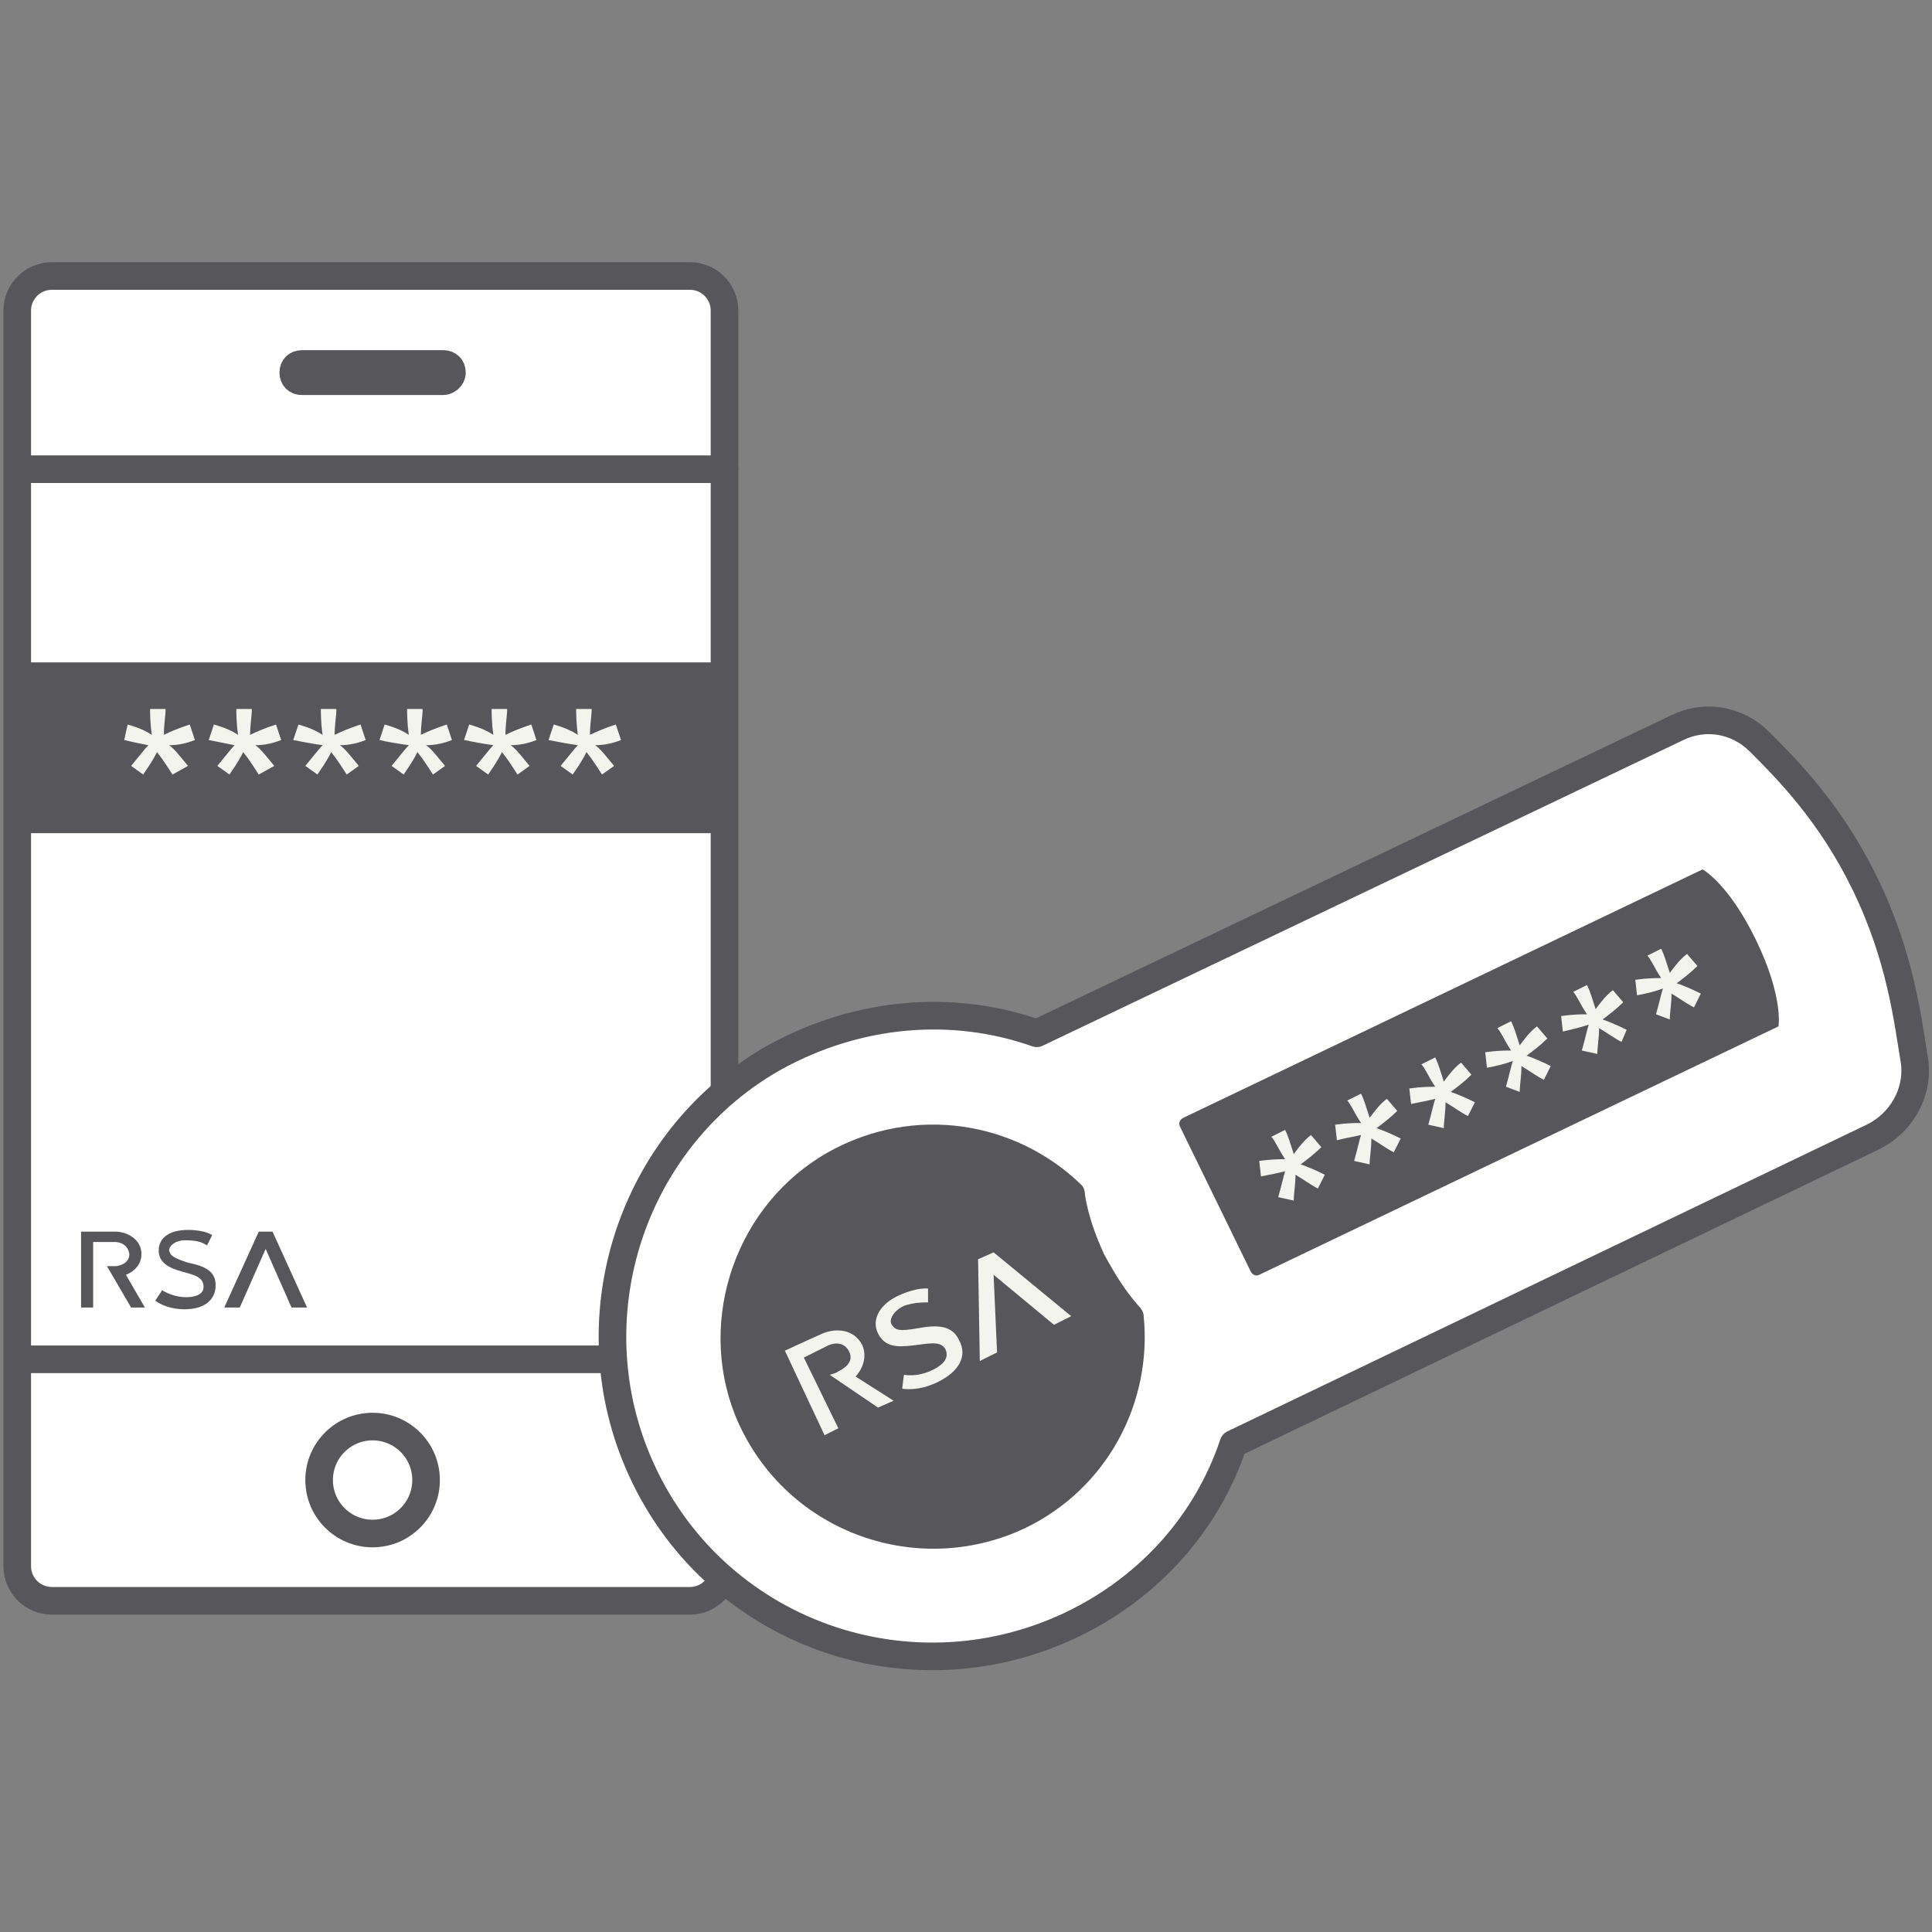
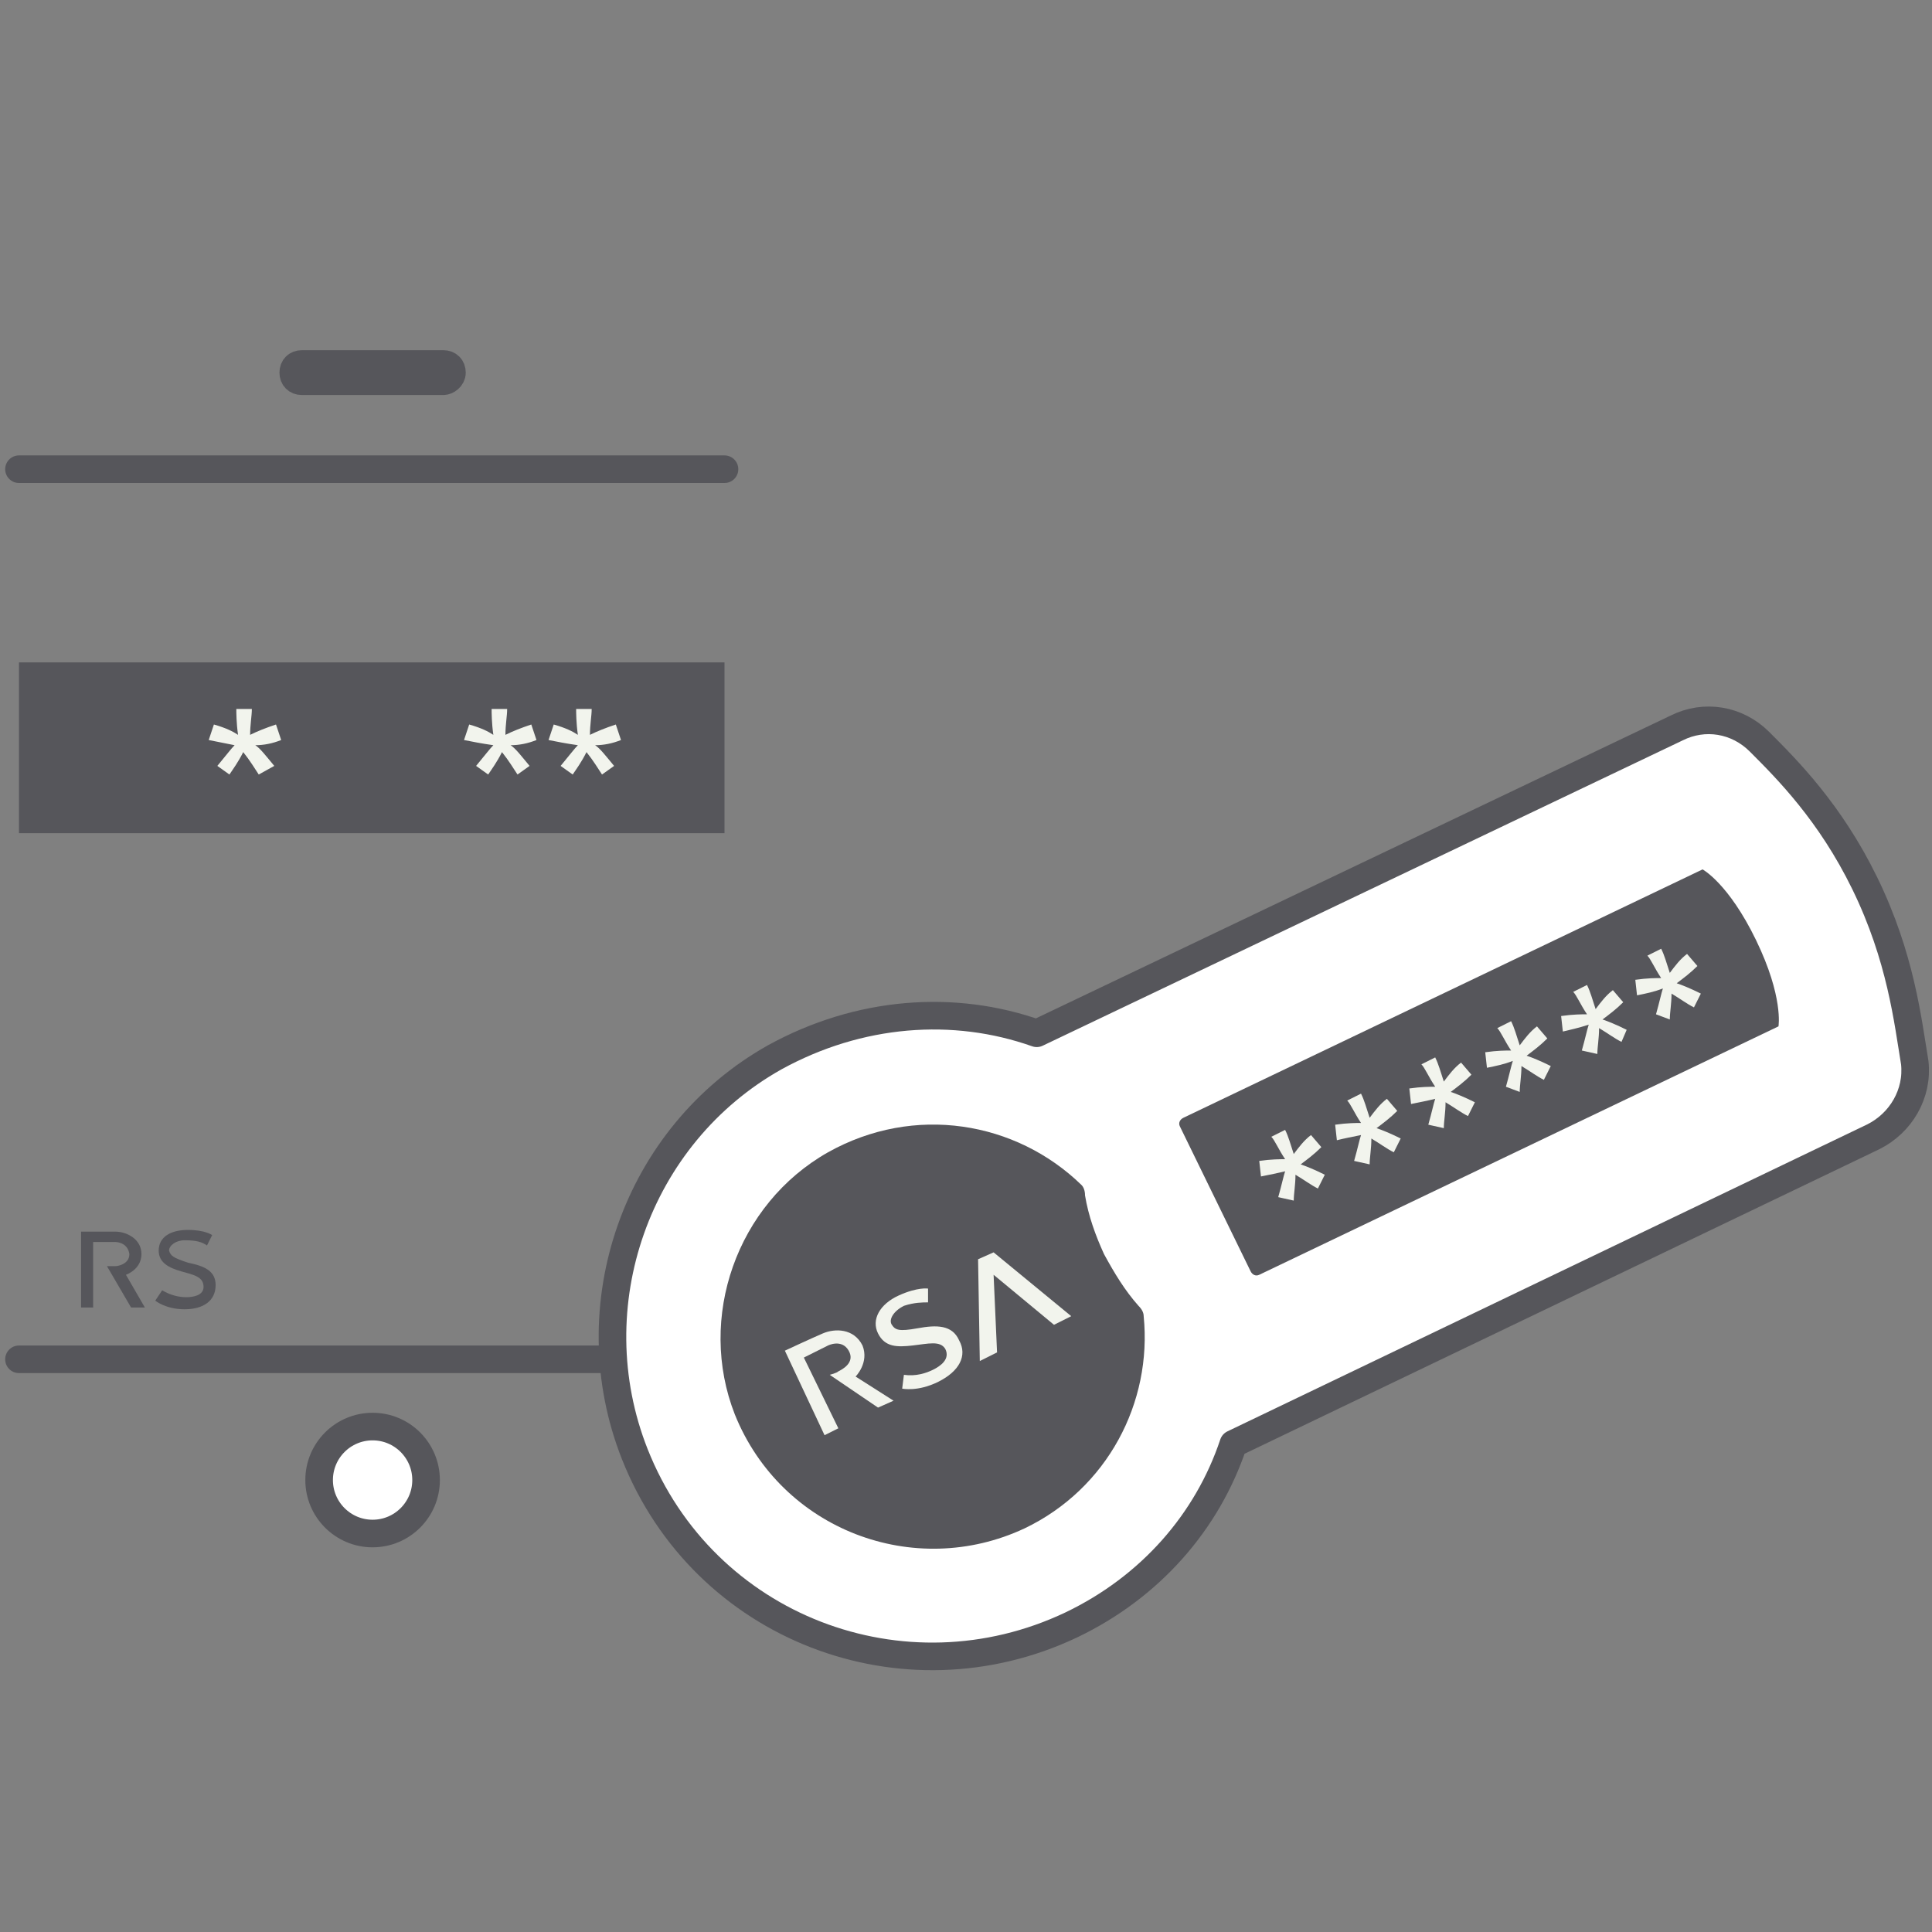
<svg xmlns="http://www.w3.org/2000/svg" version="1.1" x="0px" y="0px" viewBox="0 0 112 112" style="enable-background:new 0 0 112 112;" xml:space="preserve">
  <rect x="0" y="0" width="112" height="112" fill="#808080" stroke="none" />
  <style type="text/css">
	.st0{fill:#D4D5CF;}
	.st1{fill:#FFFFFF;}
	.st2{opacity:0.5;fill:#D4D5CF;}
	.st3{clip-path:url(#SVGID_2_);}
	.st4{display:none;}
	.st5{fill:#435E51;}
	.st6{fill:#E0E9D4;}
	.st7{fill:#70A28B;}
	.st8{fill:#D06A28;}
	.st9{fill:none;stroke:#FFFFFF;stroke-miterlimit:10;}
	.st10{clip-path:url(#SVGID_4_);}
	.st11{clip-path:url(#SVGID_6_);}
	.st12{fill-rule:evenodd;clip-rule:evenodd;fill:#999999;}
	.st13{fill:#A4C639;}
	.st14{fill-rule:evenodd;clip-rule:evenodd;}
	.st15{fill:#F2F4ED;}
	.st16{fill:#FFFFFF;stroke:#56565B;stroke-width:1.6;stroke-linecap:round;stroke-linejoin:round;stroke-miterlimit:10;}
	.st17{fill:#56565B;}
	.st18{fill:none;stroke:#CCCCCB;stroke-miterlimit:10;}
	.st19{fill:#F0EFEF;}
	.st20{clip-path:url(#SVGID_8_);}
	.st21{clip-path:url(#SVGID_8_);fill:#6EA38B;}
	.st22{clip-path:url(#SVGID_10_);}
	.st23{clip-path:url(#SVGID_12_);}
	.st24{fill:none;stroke:#56565B;stroke-width:1.6;stroke-linecap:round;stroke-linejoin:round;stroke-miterlimit:10;}
	.st25{fill:#F2F4ED;stroke:#506E5E;stroke-width:1.6;stroke-miterlimit:10;}
	.st26{clip-path:url(#SVGID_14_);}
	.st27{clip-path:url(#SVGID_14_);fill:#6EA38B;}
	.st28{clip-path:url(#SVGID_16_);}
	.st29{clip-path:url(#SVGID_18_);}
	.st30{clip-path:url(#SVGID_18_);fill:#6EA38B;}
	.st31{clip-path:url(#SVGID_20_);}
	.st32{clip-path:url(#SVGID_22_);}
	.st33{clip-path:url(#SVGID_22_);fill:#FFFFFF;}
	.st34{clip-path:url(#SVGID_22_);fill:#EAECE3;}
	.st35{fill:#55575C;}
	.st36{fill:#E1EAD4;}
	.st37{fill:#F2F4ED;stroke:#ED2024;stroke-miterlimit:10;}
	.st38{fill:#FFFFFF;stroke:#ED2024;stroke-miterlimit:10;}
	.st39{stroke:#ED2024;stroke-miterlimit:10;}
	.st40{fill:#ED2024;stroke:#ED2024;stroke-miterlimit:10;}
	.st41{fill:none;stroke:#ED2024;stroke-miterlimit:10;}
	.st42{fill:#435E51;stroke:#ED2024;stroke-miterlimit:10;}
</style>
  <g id="Base">
</g>
  <g id="Layer_1">
    <g>
      <g>
        <g>
-           <path class="st16" d="M40,92.8h-37c-1.1,0-2-0.9-2-2V18c0-1.1,0.9-2,2-2h37c1.1,0,2,0.9,2,2v72.8C42,91.9,41.1,92.8,40,92.8z" />
          <line class="st16" x1="1.1" y1="78.8" x2="42" y2="78.8" />
          <line class="st16" x1="1.1" y1="27.2" x2="42" y2="27.2" />
          <path class="st16" d="M25.7,22.1h-8.2c-0.3,0-0.5-0.2-0.5-0.5v0c0-0.3,0.2-0.5,0.5-0.5h8.2c0.3,0,0.5,0.2,0.5,0.5v0      C26.2,21.9,25.9,22.1,25.7,22.1z" />
          <circle class="st16" cx="21.6" cy="85.8" r="3.1" />
        </g>
        <rect x="1.1" y="38.4" class="st17" width="40.9" height="9.9" />
        <g>
-           <path class="st15" d="M7.2,42.9L7.4,42c0.7,0.2,1.1,0.4,1.4,0.6c-0.1-0.7-0.1-1.3-0.1-1.5l0.9,0c0,0.4-0.1,0.9-0.1,1.5      c0.4-0.2,0.9-0.4,1.5-0.6l0.3,0.9c-0.5,0.2-1,0.3-1.5,0.3c0.3,0.2,0.6,0.6,1.1,1.2L10,44.9c-0.2-0.3-0.5-0.8-0.9-1.3      c-0.3,0.6-0.6,1-0.8,1.3l-0.7-0.5c0.5-0.6,0.8-1,1-1.2C8.1,43.1,7.6,43,7.2,42.9z" />
          <path class="st15" d="M12.1,42.9l0.3-0.9c0.7,0.2,1.1,0.4,1.4,0.6c-0.1-0.7-0.1-1.3-0.1-1.5l0.9,0c0,0.4-0.1,0.9-0.1,1.5      c0.4-0.2,0.9-0.4,1.5-0.6l0.3,0.9c-0.5,0.2-1,0.3-1.5,0.3c0.3,0.2,0.6,0.6,1.1,1.2L15,44.9c-0.2-0.3-0.5-0.8-0.9-1.3      c-0.3,0.6-0.6,1-0.8,1.3l-0.7-0.5c0.5-0.6,0.8-1,1-1.2C13.1,43.1,12.6,43,12.1,42.9z" />
-           <path class="st15" d="M17,42.9l0.3-0.9c0.7,0.2,1.1,0.4,1.4,0.6c-0.1-0.7-0.1-1.3-0.1-1.5l0.9,0c0,0.4-0.1,0.9-0.1,1.5      c0.4-0.2,0.9-0.4,1.5-0.6l0.3,0.9c-0.5,0.2-1,0.3-1.5,0.3c0.3,0.2,0.6,0.6,1.1,1.2l-0.7,0.5c-0.2-0.3-0.5-0.8-0.9-1.3      c-0.3,0.6-0.6,1-0.8,1.3l-0.7-0.5c0.5-0.6,0.8-1,1-1.2C18,43.1,17.5,43,17,42.9z" />
-           <path class="st15" d="M22,42.9l0.3-0.9c0.7,0.2,1.1,0.4,1.4,0.6c-0.1-0.7-0.1-1.3-0.1-1.5l0.9,0c0,0.4-0.1,0.9-0.1,1.5      c0.4-0.2,0.9-0.4,1.5-0.6l0.3,0.9c-0.5,0.2-1,0.3-1.5,0.3c0.3,0.2,0.6,0.6,1.1,1.2l-0.7,0.5c-0.2-0.3-0.5-0.8-0.9-1.3      c-0.3,0.6-0.6,1-0.8,1.3l-0.7-0.5c0.5-0.6,0.8-1,1-1.2C23,43.1,22.4,43,22,42.9z" />
          <path class="st15" d="M26.9,42.9l0.3-0.9c0.7,0.2,1.1,0.4,1.4,0.6c-0.1-0.7-0.1-1.3-0.1-1.5l0.9,0c0,0.4-0.1,0.9-0.1,1.5      c0.4-0.2,0.9-0.4,1.5-0.6l0.3,0.9c-0.5,0.2-1,0.3-1.5,0.3c0.3,0.2,0.6,0.6,1.1,1.2l-0.7,0.5c-0.2-0.3-0.5-0.8-0.9-1.3      c-0.3,0.6-0.6,1-0.8,1.3l-0.7-0.5c0.5-0.6,0.8-1,1-1.2C27.9,43.1,27.4,43,26.9,42.9z" />
          <path class="st15" d="M31.8,42.9l0.3-0.9c0.7,0.2,1.1,0.4,1.4,0.6c-0.1-0.7-0.1-1.3-0.1-1.5l0.9,0c0,0.4-0.1,0.9-0.1,1.5      c0.4-0.2,0.9-0.4,1.5-0.6l0.3,0.9c-0.5,0.2-1,0.3-1.5,0.3c0.3,0.2,0.6,0.6,1.1,1.2l-0.7,0.5c-0.2-0.3-0.5-0.8-0.9-1.3      c-0.3,0.6-0.6,1-0.8,1.3l-0.7-0.5c0.5-0.6,0.8-1,1-1.2C32.8,43.1,32.3,43,31.8,42.9z" />
        </g>
        <path class="st17" d="M4.7,75.8l0.7,0l0-3.8l1.3,0c0,0,0.7,0,0.8,0.7c0,0.6-0.7,0.7-0.8,0.7c-0.1,0-0.5,0-0.5,0l1.4,2.4l0.8,0     l-1.1-1.9c0,0,0.9-0.3,0.9-1.2c0-0.9-0.9-1.3-1.5-1.3s-2,0-2,0L4.7,75.8z" />
        <path class="st17" d="M12,72.2l0.3-0.6c0,0-0.4-0.3-1.4-0.3c-1,0-1.7,0.4-1.7,1.2c0,0.7,0.6,1,1.3,1.2c0.7,0.2,1.3,0.3,1.3,0.9     c0,0.5-0.6,0.6-1,0.6s-0.9-0.1-1.4-0.4l-0.4,0.6c0,0,0.6,0.5,1.7,0.5c1.1,0,1.8-0.5,1.8-1.4c0-0.8-0.6-1.1-1.6-1.3     c-0.9-0.3-1-0.4-1.1-0.7c0-0.3,0.4-0.6,0.9-0.6C11.4,71.9,11.7,72,12,72.2z" />
-         <polygon class="st17" points="15,71.4 15.8,71.4 17.8,75.8 16.9,75.8 15.4,72.4 13.9,75.8 13,75.8    " />
      </g>
      <g>
        <g>
          <path class="st16" d="M108.1,51.2c-2-4.1-4.5-6.6-6.1-8.2c-1.3-1.3-3.2-1.6-4.8-0.8L60.1,59.9c-4.8-1.7-10.3-1.3-15.2,1.4      c-8,4.5-11.5,14.4-8.1,23c4,10.1,15.6,14.5,25.3,9.9c4.6-2.2,7.9-6,9.4-10.5l37.1-17.8c1.6-0.8,2.6-2.5,2.4-4.3      C110.6,59.2,110.2,55.5,108.1,51.2z" />
          <g>
            <path class="st17" d="M62.7,68.7c-3.8-3.7-9.7-4.7-14.7-1.9c-5.3,3-7.6,9.6-5.4,15.2c2.7,6.7,10.4,9.6,16.8,6.6       c4.8-2.3,7.4-7.3,6.9-12.3c0-0.2-0.1-0.4-0.3-0.6c-0.8-0.9-1.4-1.9-2-3c-0.5-1.1-0.9-2.2-1.1-3.4C62.9,69,62.8,68.8,62.7,68.7z       " />
          </g>
          <path class="st17" d="M103.1,59.5L73,73.9c-0.2,0.1-0.4,0-0.5-0.2l-4.1-8.4c-0.1-0.2,0-0.4,0.2-0.5l30.1-14.4      c0,0,1.5,0.8,3.1,4.1C103.4,57.8,103.1,59.5,103.1,59.5z" />
          <g>
            <path class="st15" d="M73.1,68.2L73,67.3c0.7-0.1,1.2-0.1,1.5-0.1c-0.4-0.6-0.6-1.1-0.8-1.3l0.8-0.4c0.2,0.4,0.3,0.8,0.5,1.4       c0.3-0.4,0.6-0.8,1-1.1l0.6,0.7c-0.4,0.4-0.8,0.7-1.2,1c0.3,0.1,0.8,0.3,1.4,0.6l-0.4,0.8c-0.4-0.2-0.8-0.5-1.3-0.8       c0,0.6-0.1,1.1-0.1,1.5l-0.9-0.2c0.2-0.7,0.3-1.2,0.4-1.5C74.1,68,73.6,68.1,73.1,68.2z" />
            <path class="st15" d="M77.5,66.1l-0.1-0.9c0.7-0.1,1.2-0.1,1.5-0.1c-0.4-0.6-0.6-1.1-0.8-1.3l0.8-0.4c0.2,0.4,0.3,0.8,0.5,1.4       c0.3-0.4,0.6-0.8,1-1.1l0.6,0.7c-0.4,0.4-0.8,0.7-1.2,1c0.3,0.1,0.8,0.3,1.4,0.6l-0.4,0.8c-0.4-0.2-0.8-0.5-1.3-0.8       c0,0.6-0.1,1.1-0.1,1.5l-0.9-0.2c0.2-0.7,0.3-1.2,0.4-1.5C78.4,65.9,77.9,66,77.5,66.1z" />
            <path class="st15" d="M81.8,64l-0.1-0.9c0.7-0.1,1.2-0.1,1.5-0.1c-0.4-0.6-0.6-1.1-0.8-1.3l0.8-0.4c0.2,0.4,0.3,0.8,0.5,1.4       c0.3-0.4,0.6-0.8,1-1.1l0.6,0.7c-0.4,0.4-0.8,0.7-1.2,1c0.3,0.1,0.8,0.3,1.4,0.6l-0.4,0.8c-0.4-0.2-0.8-0.5-1.3-0.8       c0,0.6-0.1,1.1-0.1,1.5l-0.9-0.2c0.2-0.7,0.3-1.2,0.4-1.5C82.8,63.8,82.3,63.9,81.8,64z" />
            <path class="st15" d="M86.2,61.9L86.1,61c0.7-0.1,1.2-0.1,1.5-0.1c-0.4-0.6-0.6-1.1-0.8-1.3l0.8-0.4c0.2,0.4,0.3,0.8,0.5,1.4       c0.3-0.4,0.6-0.8,1-1.1l0.6,0.7c-0.4,0.4-0.8,0.7-1.2,1c0.3,0.1,0.8,0.3,1.4,0.6l-0.4,0.8c-0.4-0.2-0.8-0.5-1.3-0.8       c0,0.6-0.1,1.1-0.1,1.5L87.3,63c0.2-0.7,0.3-1.2,0.4-1.5C87.2,61.7,86.7,61.8,86.2,61.9z" />
            <path class="st15" d="M90.6,59.8l-0.1-0.9c0.7-0.1,1.2-0.1,1.5-0.1c-0.4-0.6-0.6-1.1-0.8-1.3l0.8-0.4c0.2,0.4,0.3,0.8,0.5,1.4       c0.3-0.4,0.6-0.8,1-1.1l0.6,0.7c-0.4,0.4-0.8,0.7-1.2,1c0.3,0.1,0.8,0.3,1.4,0.6L94,60.4c-0.4-0.2-0.8-0.5-1.3-0.8       c0,0.6-0.1,1.1-0.1,1.5l-0.9-0.2c0.2-0.7,0.3-1.2,0.4-1.5C91.5,59.6,91,59.7,90.6,59.8z" />
            <path class="st15" d="M94.9,57.7l-0.1-0.9c0.7-0.1,1.2-0.1,1.5-0.1c-0.4-0.6-0.6-1.1-0.8-1.3l0.8-0.4c0.2,0.4,0.3,0.8,0.5,1.4       c0.3-0.4,0.6-0.8,1-1.1l0.6,0.7c-0.4,0.4-0.8,0.7-1.2,1c0.3,0.1,0.8,0.3,1.4,0.6l-0.4,0.8c-0.4-0.2-0.8-0.5-1.3-0.8       c0,0.6-0.1,1.1-0.1,1.5L96,58.8c0.2-0.7,0.3-1.2,0.4-1.5C95.9,57.5,95.4,57.6,94.9,57.7z" />
          </g>
          <g>
            <path class="st15" d="M47.8,83.2l0.8-0.4l-2-4.1l1.4-0.7c0,0,0.8-0.4,1.2,0.3c0.4,0.7-0.4,1.1-0.6,1.2       c-0.1,0.1-0.5,0.2-0.5,0.2l2.8,1.9l0.9-0.4l-2.2-1.4c0,0,0.8-0.8,0.4-1.8c-0.5-1-1.6-1-2.3-0.7c-0.7,0.3-2.2,1-2.2,1L47.8,83.2       z" />
            <path class="st15" d="M53.8,75.5l0-0.8c0,0-0.6-0.1-1.7,0.4c-1.1,0.5-1.6,1.4-1.2,2.2c0.4,0.8,1.1,0.8,2,0.7       c0.9-0.1,1.6-0.3,1.9,0.2c0.3,0.6-0.3,1-0.7,1.2c-0.4,0.2-1,0.4-1.7,0.3l-0.1,0.8c0,0,0.9,0.2,2.1-0.4c1.2-0.6,1.7-1.5,1.2-2.4       c-0.4-0.9-1.3-0.9-2.4-0.7c-1.1,0.2-1.3,0.1-1.5-0.2c-0.2-0.3,0.1-0.8,0.7-1.1C53,75.5,53.5,75.5,53.8,75.5z" />
            <polygon class="st15" points="56.7,73 57.6,72.6 62.1,76.3 61.1,76.8 57.6,73.9 57.8,78.4 56.8,78.9      " />
          </g>
        </g>
      </g>
    </g>
  </g>
  <g id="assets">
</g>
  <g id="Global">
</g>
  <g id="Grid">
</g>
  <g id="specctr">
    <g id="Dimensions">
	</g>
    <g id="Text_Properties">
	</g>
    <g id="Object_Properties">
	</g>
  </g>
</svg>